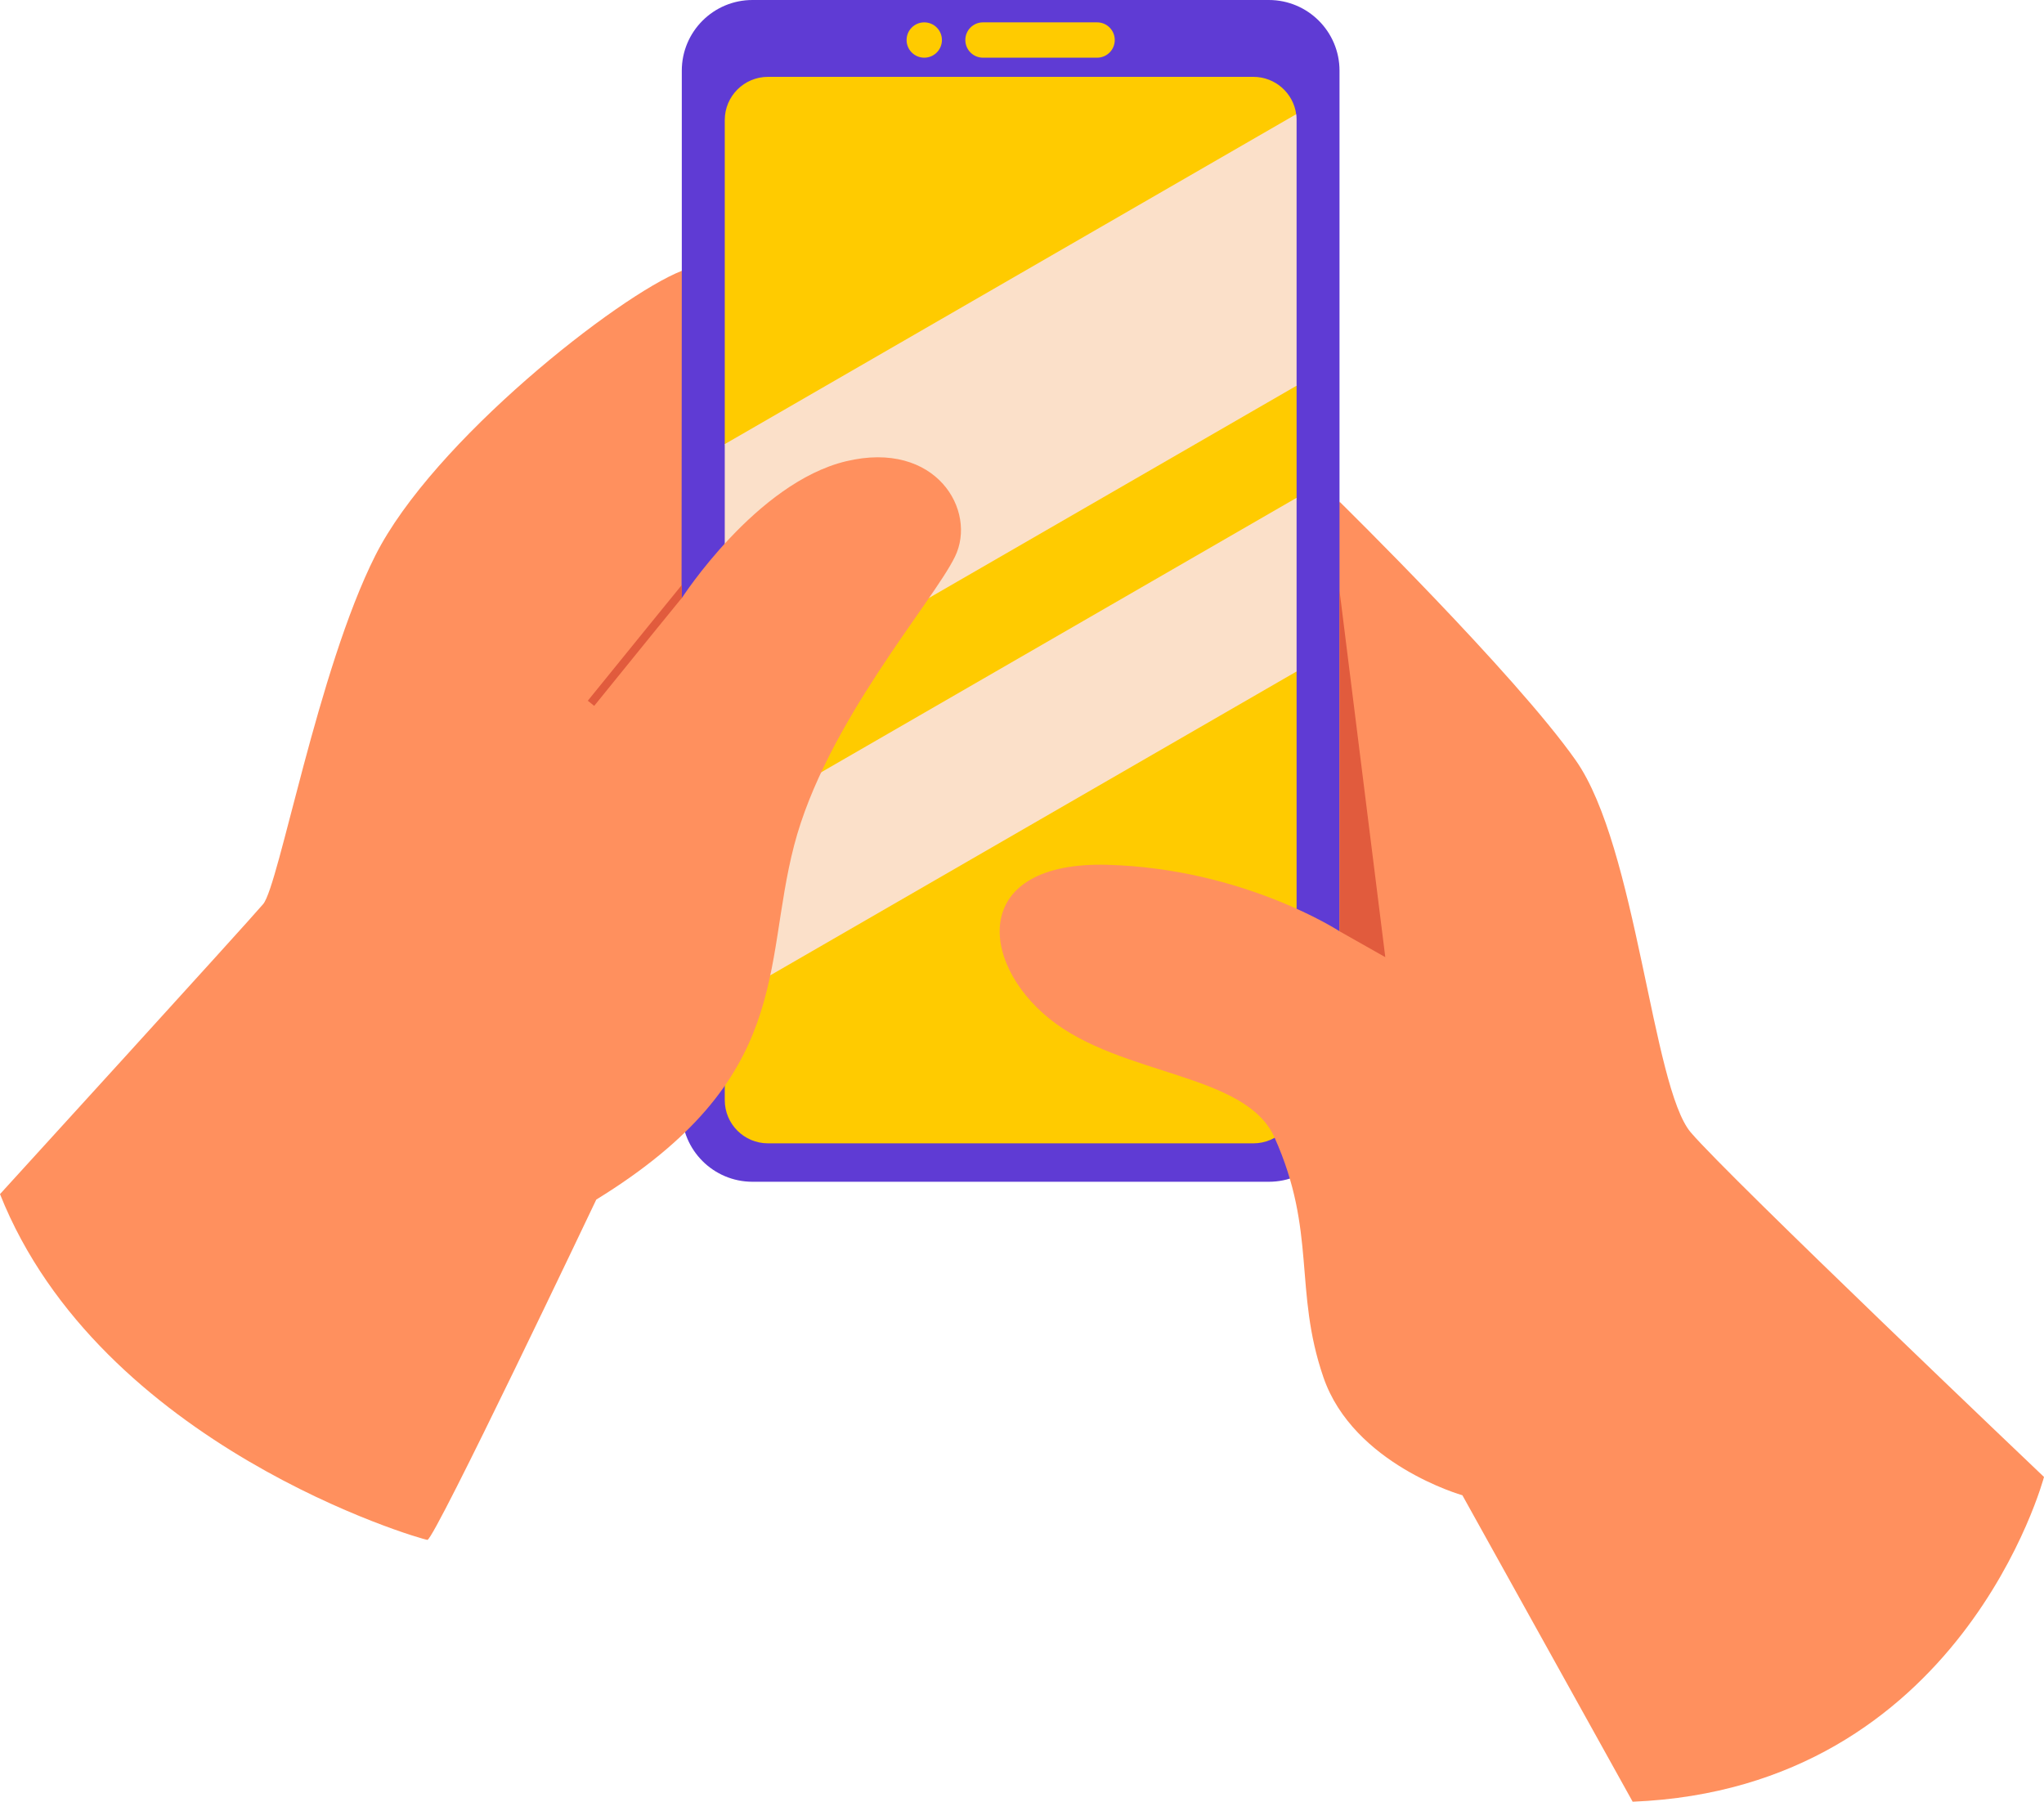
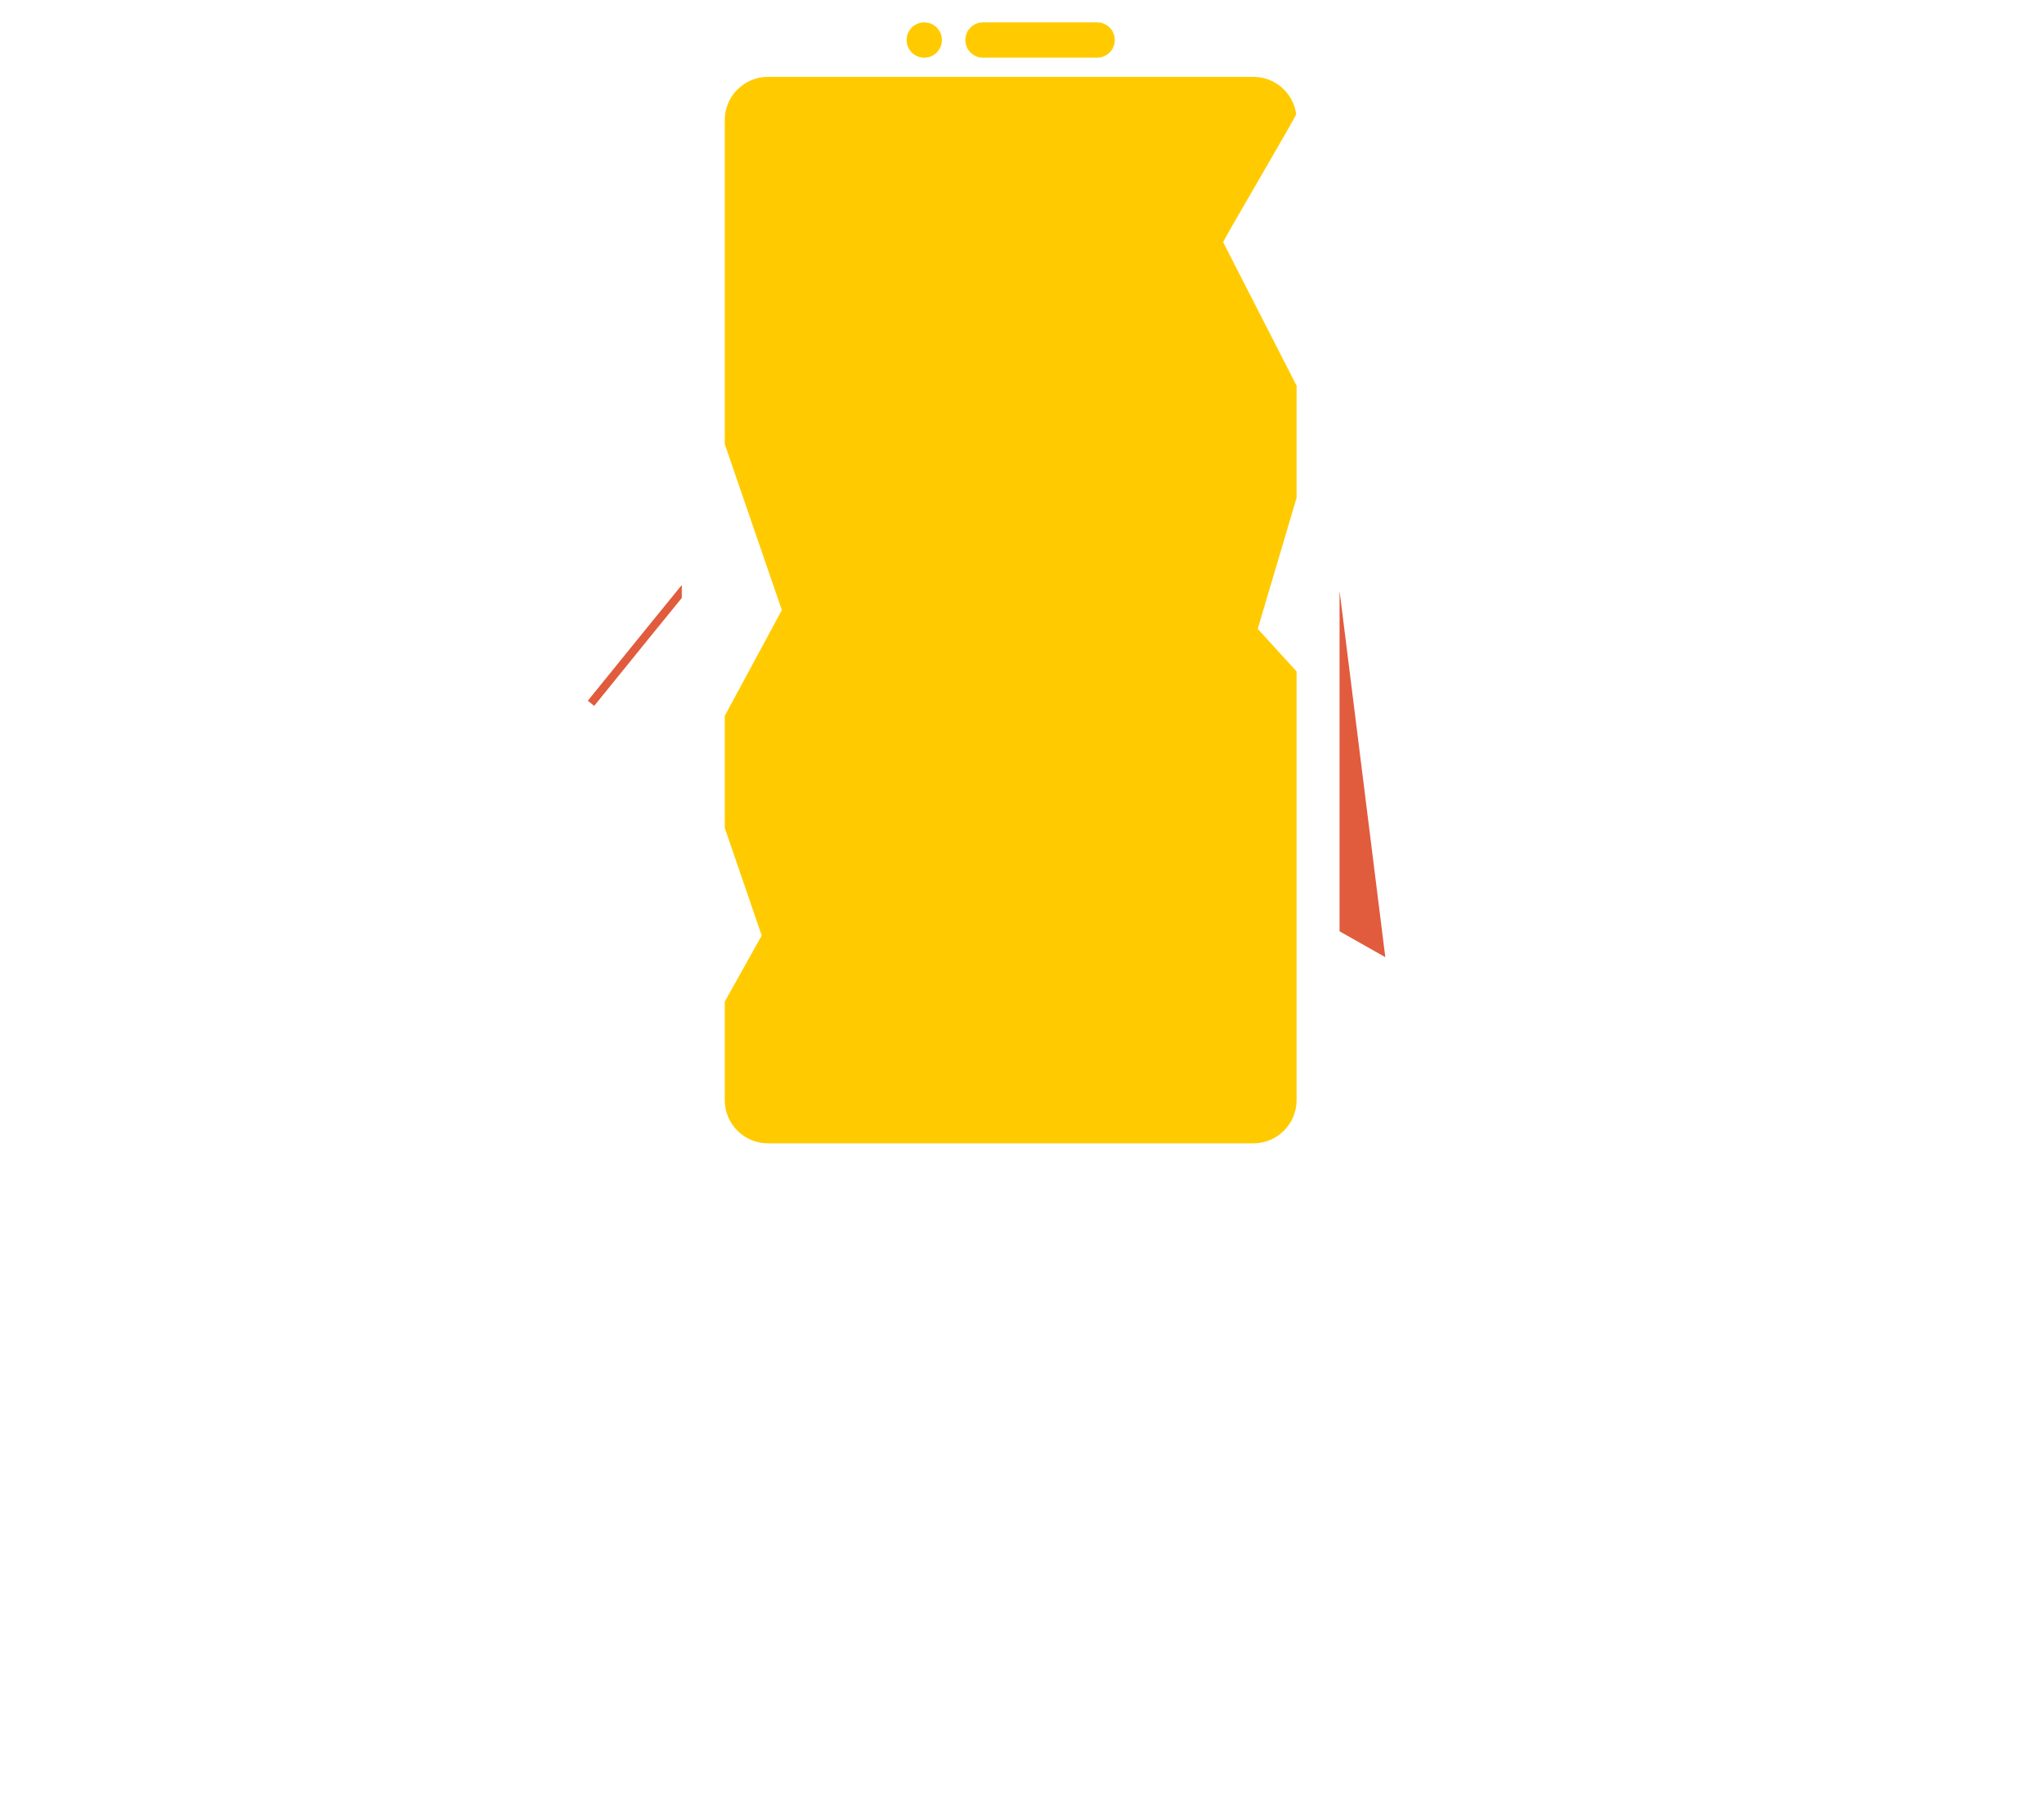
<svg xmlns="http://www.w3.org/2000/svg" height="440.7" preserveAspectRatio="xMidYMid meet" version="1.0" viewBox="0.0 0.0 500.0 440.7" width="500.0" zoomAndPan="magnify">
  <g id="change1_1">
-     <path d="M184.07,0h126.31c9.55,0,17.29,7.74,17.29,17.29v105.42L361,233.19l-33.32,11.82v26.78 c0,9.55-7.74,17.29-17.29,17.29H184.07c-9.55,0-17.29-7.74-17.29-17.29v-93.98l-44.52-33.27l44.52-78.29V17.29 C166.78,7.74,174.52,0,184.07,0z" fill="#5F3BD4" />
-   </g>
+     </g>
  <g id="change2_1">
    <path d="M187.86,18.8H306.6c5.35,0,9.77,3.97,10.47,9.13c0.06,0.47-17.86,30.83-17.86,31.32l17.96,35.1v27.42 l-9.5,32.06l9.5,10.42v104.86c0,5.84-4.73,10.57-10.57,10.57H187.86c-5.84,0-10.57-4.73-10.57-10.57v-24.1l9.04-16.16l-9.04-26.32 v-27.42l13.96-25.87l-13.96-40.6V29.37C177.29,23.53,182.02,18.8,187.86,18.8z M272.69,9.8V9.78c0-2.38-1.93-4.31-4.31-4.31h-27.93 c-2.38,0-4.31,1.93-4.31,4.31V9.8c0,2.38,1.93,4.31,4.31,4.31h27.93C270.76,14.11,272.69,12.18,272.69,9.8z M226.09,5.47 c-2.39,0-4.32,1.93-4.32,4.32s1.93,4.32,4.32,4.32s4.32-1.93,4.32-4.32S228.48,5.47,226.09,5.47z" fill="#FFCB00" />
  </g>
  <g id="change3_1">
-     <path d="M177.29,108.64l139.8-80.71c0.05,0.4,0.08,0.8,0.08,1.21v65.21l-139.88,80.76V108.64z M177.29,245.01 l139.88-80.76v-42.48l-139.88,80.76V245.01z" fill="#FBE0C9" />
-   </g>
+     </g>
  <g id="change4_1">
-     <path d="M311.76,278.22c-7.11-15.85-37.49-14.91-54.97-28.96c-17.49-14.05-19.11-38.64,14.16-37.71 s56.72,16.25,56.72,16.25V122.71c0,0,42.84,42.04,57.78,63.27c14.94,21.23,18.71,79.95,28.14,91.02S500,361.29,500,361.29 s-20.16,76.18-100.62,79.44l-41.65-74.96c0,0-26.67-7.53-34-28.87C316.4,315.56,322.14,301.35,311.76,278.22z M166.78,66.25 c-15.42,6.02-60.83,41.6-74.96,69.62s-23.57,80.7-27.45,85.29C60.49,225.76,0,292.1,0,292.1c24.52,61.65,102.87,84.43,104.55,84.58 c1.68,0.14,41.31-83.24,41.31-83.24c48.17-29.65,40.62-56.75,48.39-86.62c7.76-29.87,33.85-59.37,39.35-70.64 s-4.61-28.61-26.63-23.35s-40.25,33.56-40.25,33.56L166.78,66.25z" fill="#FF905E" />
-   </g>
+     </g>
  <g id="change5_1">
    <path d="M145.35,172.67l-1.56-1.26c10.6-13.12,22.89-28.18,22.99-28.31v3.17 C166.68,146.4,155.94,159.55,145.35,172.67z M327.68,227.81l11.19,6.33l-11.19-89.6V227.81z" fill="#E15B3D" />
  </g>
</svg>